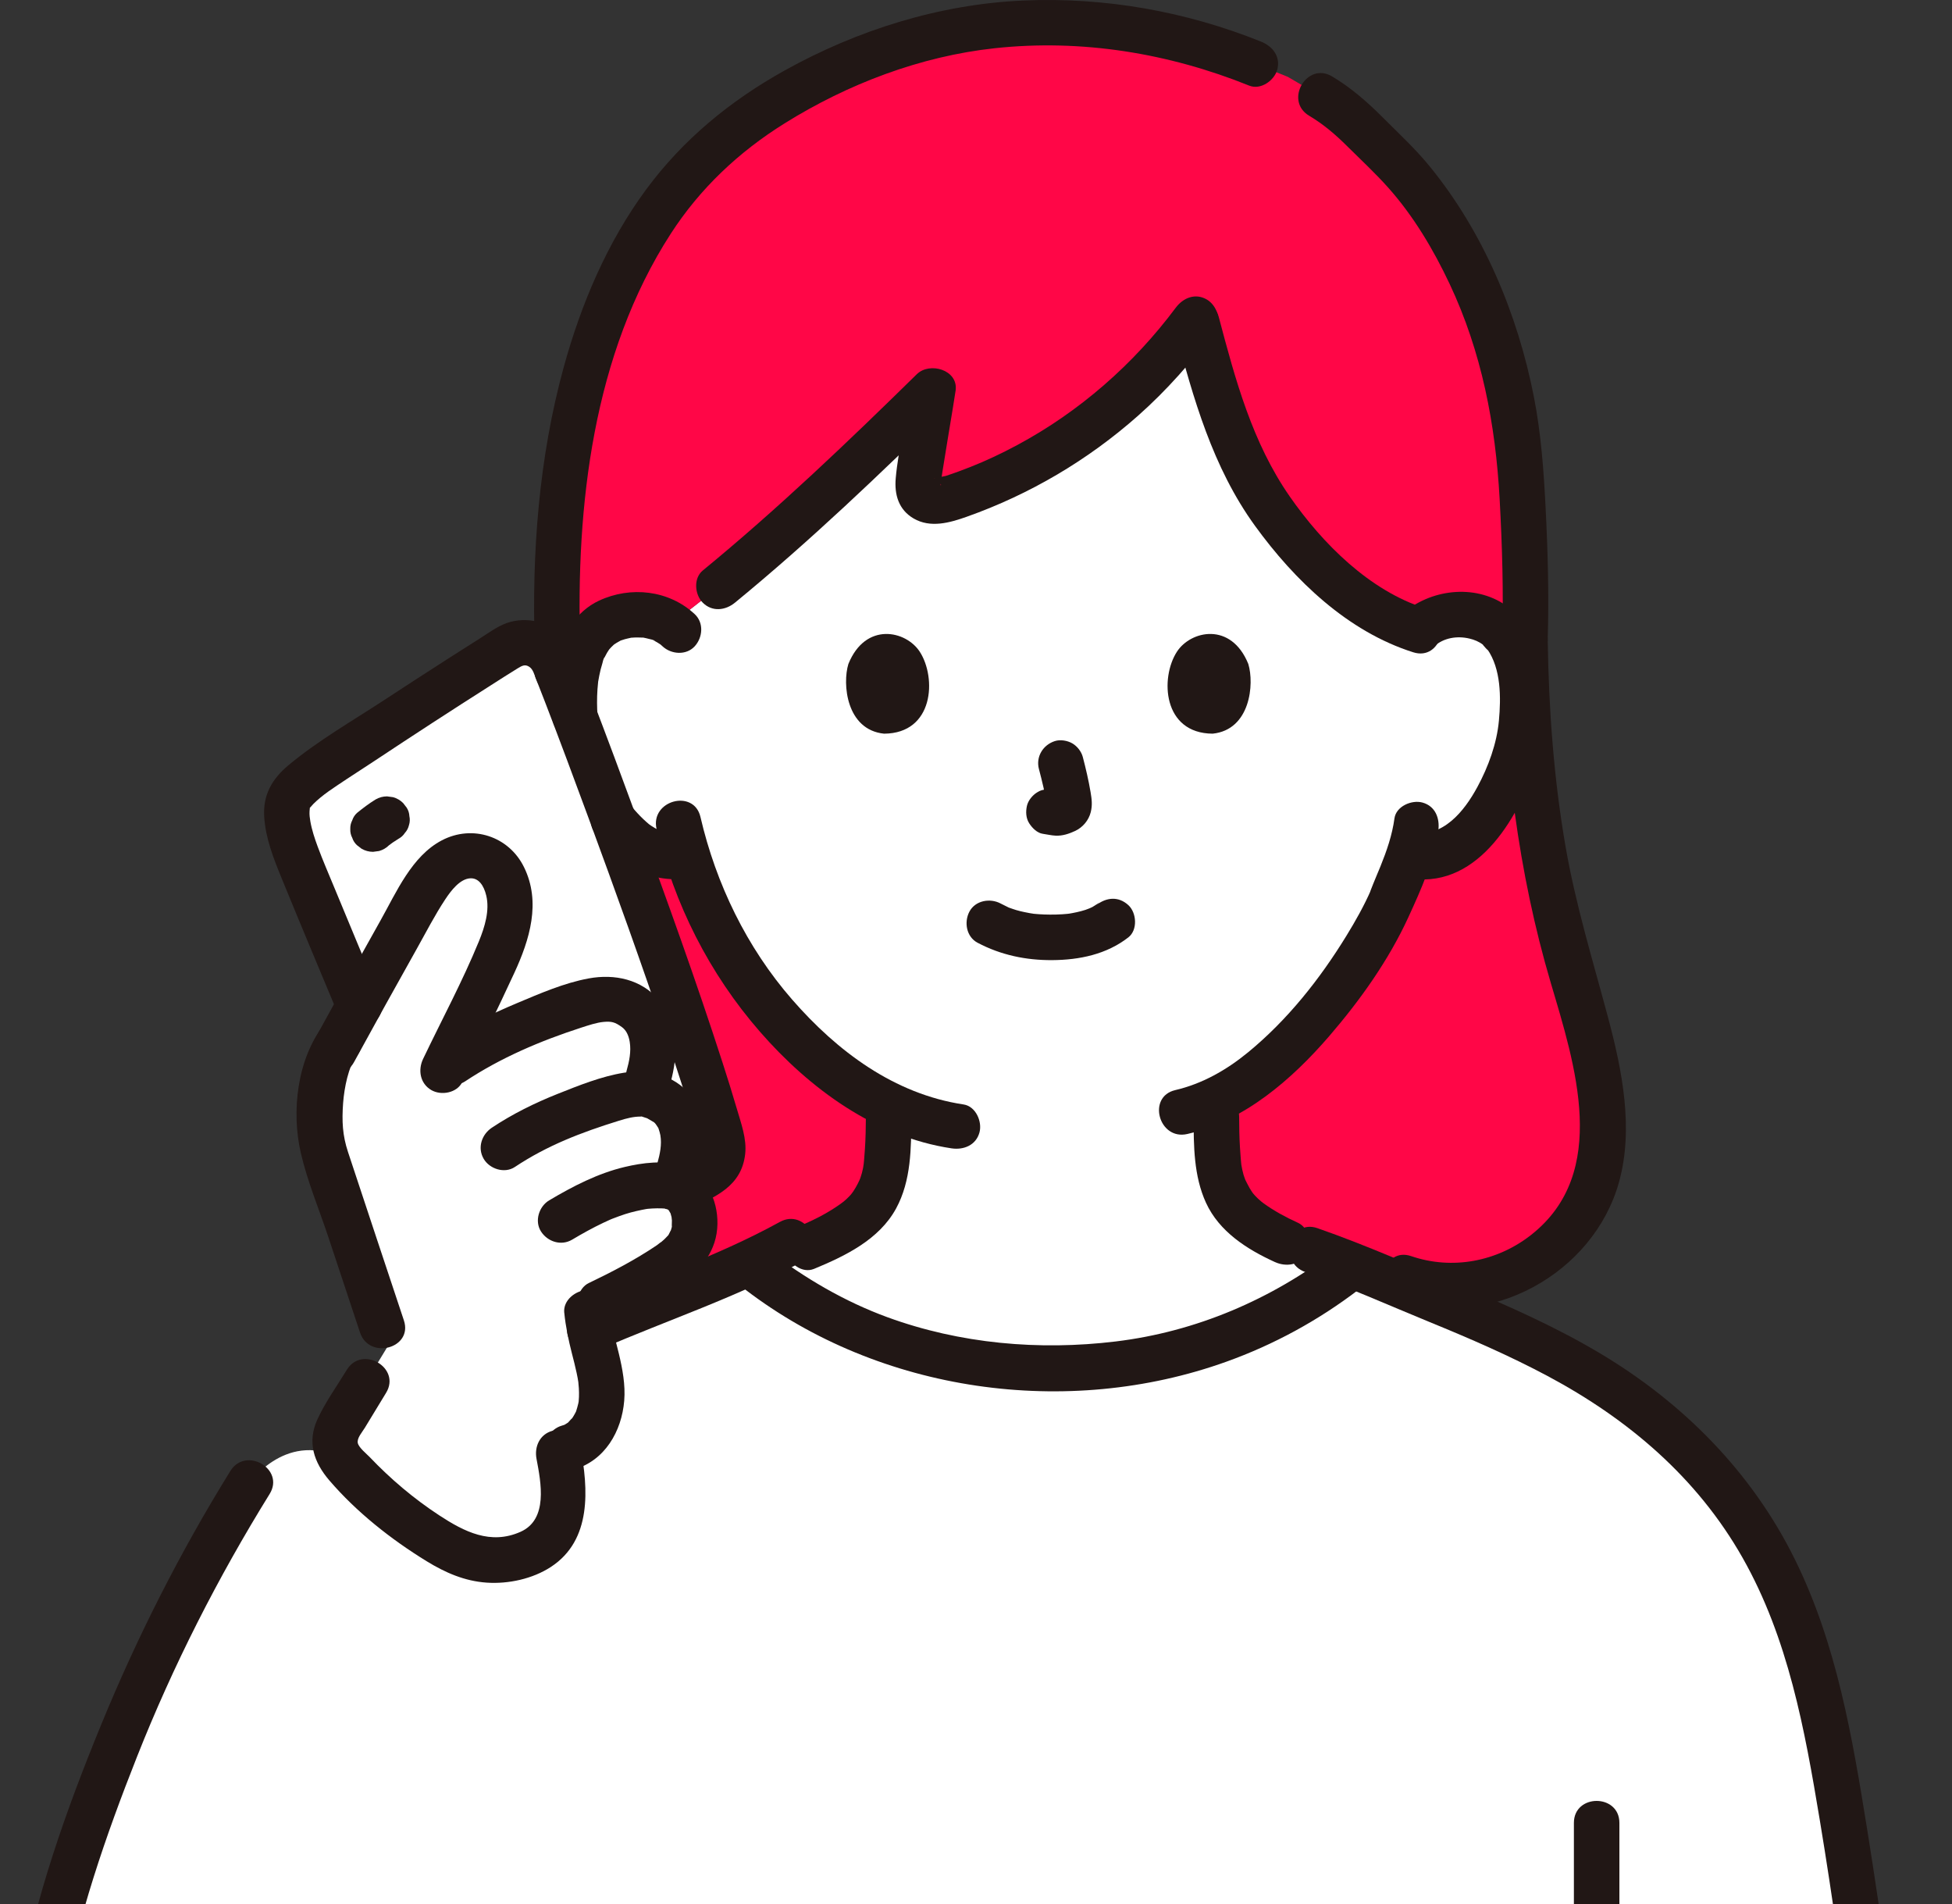
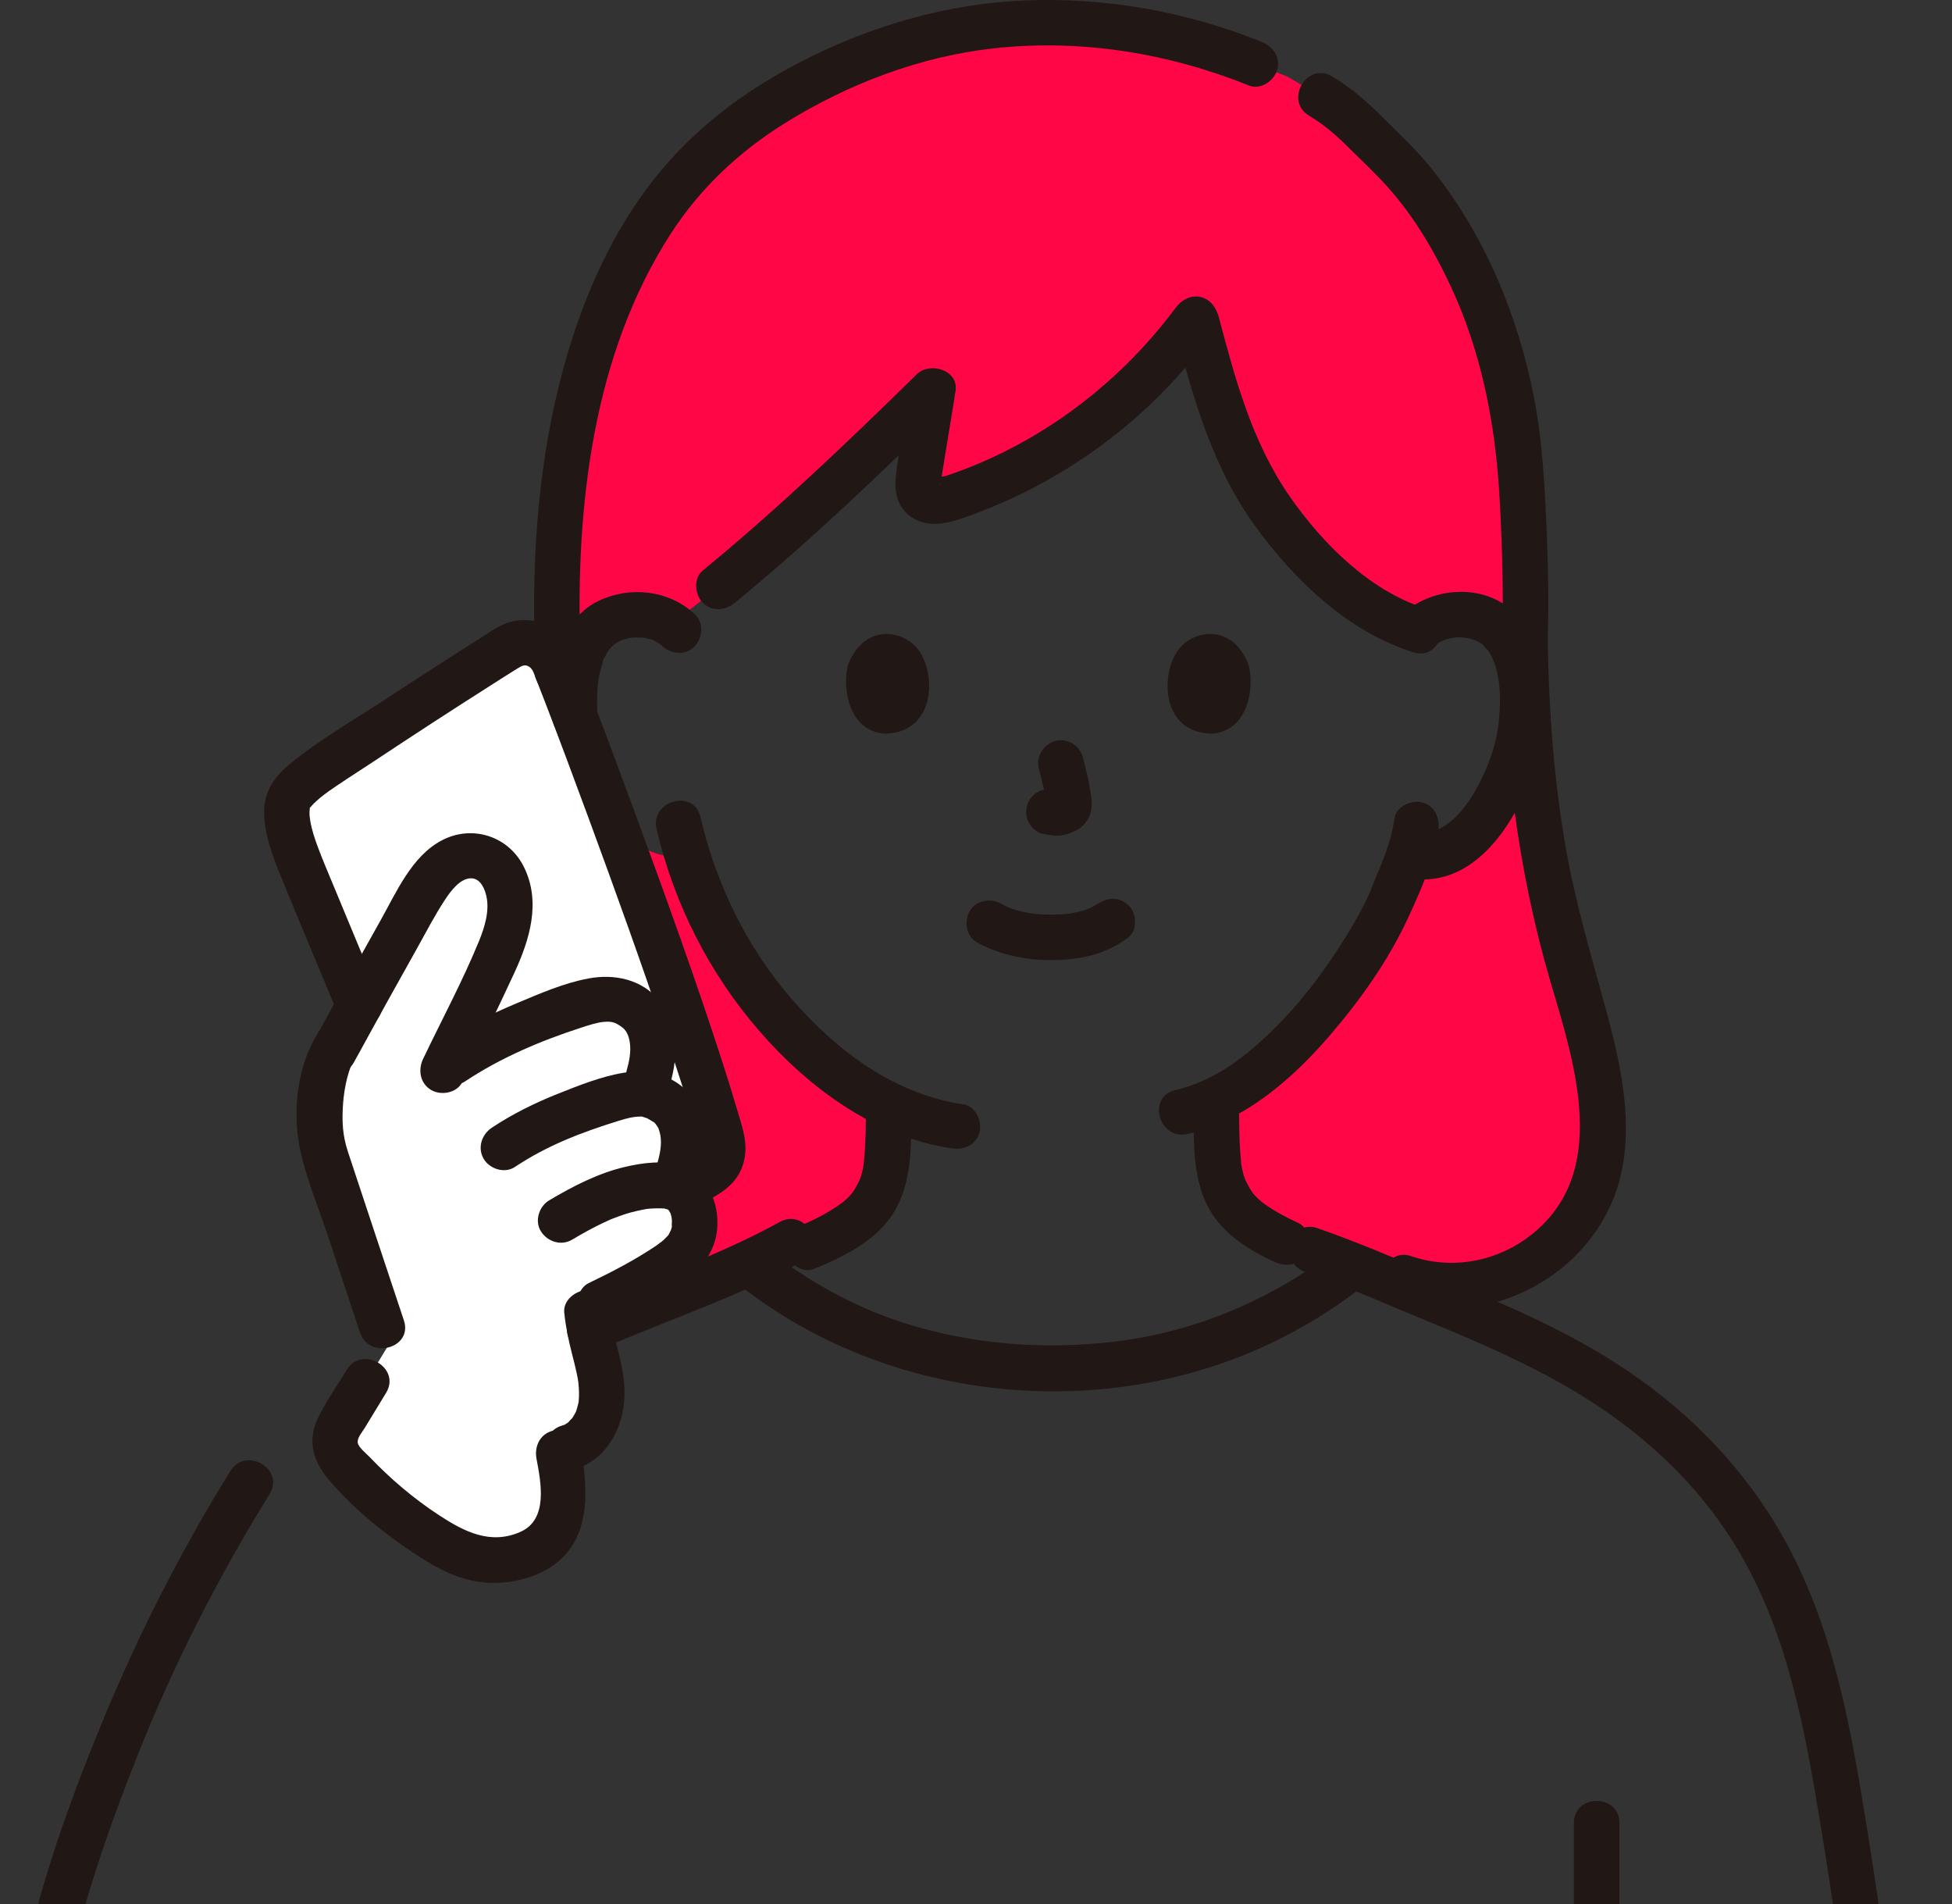
<svg xmlns="http://www.w3.org/2000/svg" width="100%" height="100%" viewBox="0 0 243 237" version="1.1" xml:space="preserve" style="fill-rule:evenodd;clip-rule:evenodd;stroke-linejoin:round;stroke-miterlimit:2;">
  <rect x="0" y="0" width="243" height="237" fill="#333333" stroke="none" />
  <g transform="matrix(1.192,0,0,1.192,1.496,0)">
    <g id="d" transform="matrix(0.99,0,0,0.99,-2.38719e-06,-2.24611e-06)">
-       <path d="M48.313,146.587C55.444,142.195 64.094,138.798 73.475,135.07C75.133,134.362 76.476,133.779 77.679,133.228C87.577,141.205 98.381,144.274 109.709,144.274C120.678,144.274 131.599,141.275 141.401,133.508C142.481,133.968 143.611,134.458 145.221,135.108C158.921,140.668 172.921,145.908 182.171,159.178C187.341,166.598 190.068,174.836 191.754,184.075C195.505,204.621 197.462,223.242 200.761,252.668L50.483,252.668C50.483,252.668 50.483,238.092 50.485,225.277C45.048,232.116 37.661,237.719 29.088,239.344C20.182,241.032 10.033,237.655 5.361,229.901C0.699,222.163 2.234,212.298 4.589,203.58C9.078,186.954 16.015,170.988 25.107,156.354C25.107,156.354 29.087,150.659 35.087,153.992C41.087,157.325 48.314,146.588 48.314,146.588L48.313,146.587Z" style="fill:white;fill-rule:nonzero;" />
-       <path d="M128.521,115.188C128.036,115.471 127.545,115.734 127.049,115.974L127.049,117.806C127.049,118.999 127.049,119.821 127.178,121.698C127.261,122.77 127.344,123.926 127.742,124.97C128.269,126.338 128.99,127.531 130.136,128.464C131.513,129.573 132.918,130.35 134.435,131.034C134.435,131.034 138.762,132.987 140.859,133.932C140.845,133.942 140.83,133.953 140.83,133.953C131.178,141.389 120.466,144.273 109.709,144.273C98.619,144.273 88.029,141.331 78.296,133.722C82.925,131.826 86.184,131.022 89.379,128.462C90.525,127.528 91.246,126.336 91.773,124.968C92.17,123.923 92.254,122.768 92.337,121.696C92.476,119.819 92.467,118.997 92.476,117.804L92.476,116.548C87.875,114.336 83.626,110.759 79.9,106.299C75.391,100.903 72.743,95.108 71.228,90.211C69.23,90.676 67.091,89.926 65.662,88.757C62.364,86.058 60.995,82.294 60.16,79.834C58.981,76.36 58.906,70.745 60.663,67.698C61.252,66.677 62.619,64.938 65.834,64.825C67.016,64.783 68.358,65.071 69.504,65.819C78.179,59.384 88.177,49.971 97.145,41.163C96.837,43.761 95.761,48.204 95.587,50.892C95.517,51.972 95.747,52.347 96.567,52.735C97.2,52.965 98.127,52.838 98.754,52.634C109.413,49.168 118.268,42.549 124.873,33.615C126.303,39.11 128.332,45.949 130.097,49.283C134.445,57.493 141.812,64.413 148.38,66.456C149.642,65.227 151.35,64.773 152.813,64.825C156.027,64.938 157.395,66.677 157.984,67.698C159.741,70.745 159.667,76.36 158.487,79.834C157.652,82.294 156.284,86.058 152.985,88.757C151.626,89.869 149.626,90.602 147.713,90.279C147.713,90.279 147.583,90.257 147.349,90.218C146.724,92.039 145.944,93.659 145.68,94.459C144.39,97.959 137.428,109.987 128.521,115.186L128.521,115.188Z" style="fill:white;fill-rule:nonzero;" />
      <path d="M48.208,133.878C42.881,121.026 33.41,98.523 30.213,90.651C29.428,88.717 28.637,86.115 29.144,84.434C29.654,82.742 34.038,80.178 35.693,79.072C41.184,75.404 46.726,71.811 52.317,68.294C54.044,67.208 56.358,67.932 57.127,69.821C59.855,76.52 72.342,110.009 74.897,120.325C75.271,121.835 74.542,123.401 73.146,124.087L51.794,133.877" style="fill:white;fill-rule:nonzero;" />
      <path d="M67.197,108.274C66.625,106.82 65.409,105.928 63.804,105.469C62.776,105.174 61.11,105.531 60.089,105.85C54.992,107.445 49.45,109.81 45.514,112.732C47.169,109.265 48.823,105.797 50.478,102.33C51.575,100.031 52.698,97.604 52.534,95.062C52.369,92.52 50.882,90.175 48.336,90.235C45.769,90.296 44.048,92.807 42.781,95.041C39.992,99.961 37.239,104.902 34.525,109.864C32.345,112.647 32.034,118.839 32.97,121.659C34.988,127.74 37.007,133.82 39.025,139.901L39.629,141.734L39.687,141.909C36.508,147.137 36.496,147.156 34.899,149.781C34.463,150.497 34.013,151.265 34.03,152.103C34.05,153.119 34.748,153.982 35.434,154.732C38.315,157.877 41.651,160.605 45.306,162.803C46.057,163.255 46.826,163.686 47.647,163.993C49.734,164.774 52.104,164.7 54.188,163.913C54.82,163.674 55.433,163.37 55.962,162.949C57.32,161.869 57.999,160.111 58.144,158.382C58.302,156.508 57.907,154.633 57.561,152.793C59.83,152.87 61.492,150.961 61.997,148.902C62.419,147.182 62.161,145.369 61.759,143.645C61.328,141.794 60.731,139.968 60.629,138.066C63.747,136.599 66.001,135.502 68.964,133.581C71.13,132.176 72.385,130.711 71.915,127.889C71.774,127.044 71.192,125.614 69.691,125.191L70.392,123.316C70.858,121.736 71.039,120.019 70.532,118.452C70.024,116.885 68.797,115.941 67.146,115.468C66.974,115.419 66.783,115.388 66.579,115.379L67.147,113.556C67.627,111.928 67.814,110.159 67.291,108.544C67.261,108.452 67.229,108.362 67.195,108.275L67.197,108.274Z" style="fill:white;fill-rule:nonzero;" />
      <g id="e">
        <path d="M57.525,70.814C57.993,71.995 58.619,73.613 59.359,75.554C59.16,72.71 59.527,69.669 60.663,67.699C61.252,66.678 62.619,64.939 65.834,64.826C67.016,64.784 68.358,65.072 69.504,65.82C78.179,59.385 88.177,49.972 97.145,41.164C96.837,43.762 95.761,48.205 95.587,50.893C95.517,51.973 95.747,52.348 96.567,52.736C97.2,52.966 98.127,52.839 98.754,52.635C109.413,49.169 118.268,42.55 124.873,33.616C126.303,39.111 128.332,45.95 130.097,49.284C134.445,57.494 141.812,64.414 148.38,66.457C149.642,65.228 151.35,64.774 152.813,64.826C156.027,64.939 157.395,66.678 157.984,67.699C159.741,70.746 159.667,76.361 158.487,79.835C157.652,82.295 156.284,86.059 152.985,88.758C151.626,89.87 149.626,90.603 147.713,90.28C147.713,90.28 147.583,90.258 147.349,90.219C146.724,92.04 145.944,93.66 145.68,94.46C144.39,97.96 137.428,109.988 128.521,115.187C128.036,115.47 127.545,115.733 127.049,115.973L127.049,117.805C127.049,118.998 127.049,119.82 127.178,121.697C127.261,122.769 127.344,123.925 127.742,124.969C128.269,126.337 128.99,127.53 130.136,128.463C131.513,129.572 132.918,130.349 134.435,131.033C134.435,131.033 138.746,132.978 140.847,133.926C141.031,133.784 141.217,133.652 141.4,133.507C142.301,133.891 143.254,134.301 144.473,134.802L146.959,134.795C155.08,137.688 164.431,132.704 167.038,124.608C169.174,117.974 166.519,109.375 164.541,102.693C161.131,91.177 159.763,79.48 159.603,67.49C159.83,60.568 159.347,52.362 159.101,48.926C158.247,37.015 152.885,23.714 145.169,16.321C142.096,13.377 141.032,11.879 138.046,10.132C138.046,10.132 136.318,9.12 134.589,8.109C132.872,7.413 131.155,6.717 131.155,6.717C124.773,4.13 118.125,2.412 108.682,2.412C93.2,2.412 79.421,10.388 73.306,16.242C63.162,25.954 56.728,43.693 57.54,68.154C57.54,69.057 57.534,69.94 57.526,70.815L57.525,70.814Z" style="fill:rgb(255,6,71);fill-rule:nonzero;" />
        <path d="M79.9,106.301C75.391,100.905 72.743,95.11 71.228,90.213C69.23,90.678 67.091,89.928 65.662,88.759C64.784,88.041 64.051,87.245 63.421,86.421C67.941,98.709 73.318,113.947 74.898,120.326C75.272,121.836 74.543,123.402 73.147,124.088L70.25,125.416C71.341,125.992 71.796,127.158 71.918,127.889C72.388,130.711 71.134,132.176 68.967,133.581C68.04,134.182 67.184,134.697 66.348,135.174C67.942,135.346 69.644,135.311 71.445,135.012L73.629,135.006C75.214,134.328 76.515,133.762 77.68,133.229C77.89,133.398 78.103,133.553 78.314,133.718C82.933,131.827 86.189,131.022 89.38,128.465C90.526,127.531 91.247,126.339 91.774,124.971C92.171,123.926 92.255,122.771 92.338,121.699C92.477,119.822 92.468,119 92.477,117.807L92.477,116.551C87.876,114.339 83.627,110.762 79.901,106.302L79.9,106.301Z" style="fill:rgb(255,6,71);fill-rule:nonzero;" />
      </g>
    </g>
    <g id="f" transform="matrix(0.99,0,0,0.99,-2.38719e-06,-2.24611e-06)">
      <path d="M101.859,99.431C104.315,100.728 106.959,101.281 109.737,101.263C112.617,101.244 115.468,100.652 117.767,98.86C118.762,98.085 118.642,96.269 117.767,95.466C116.712,94.497 115.435,94.639 114.373,95.466C115.185,94.833 114.226,95.527 113.961,95.666C113.749,95.777 113.182,95.932 113.884,95.726C113.663,95.791 113.45,95.893 113.23,95.964C112.631,96.157 112.019,96.28 111.399,96.382C111.746,96.325 111.587,96.357 111.333,96.382C111.153,96.4 110.973,96.415 110.793,96.426C110.36,96.454 109.925,96.465 109.491,96.462C109.102,96.46 108.714,96.446 108.326,96.42C108.148,96.408 107.97,96.394 107.792,96.376C107.691,96.366 107.039,96.245 107.642,96.363C107.066,96.251 106.495,96.152 105.931,95.983C105.691,95.911 105.458,95.825 105.221,95.744C104.647,95.548 105.67,95.965 105.151,95.72C104.858,95.582 104.568,95.437 104.281,95.286C103.171,94.7 101.621,94.968 100.997,96.147C100.411,97.256 100.673,98.805 101.858,99.431L101.859,99.431Z" style="fill:rgb(33,23,21);fill-rule:nonzero;" />
      <path d="M108.331,81.112C108.666,82.388 108.987,83.683 109.178,84.989L109.092,84.351C109.115,84.53 109.125,84.706 109.107,84.886L109.193,84.248C109.18,84.331 109.162,84.409 109.134,84.489L109.376,83.916C109.351,83.972 109.325,84.02 109.291,84.071L109.666,83.585C109.626,83.633 109.588,83.671 109.539,83.71L110.025,83.335C109.927,83.398 109.824,83.449 109.718,83.498L110.291,83.256C110.122,83.327 109.954,83.378 109.773,83.407L110.411,83.321C110.248,83.34 110.088,83.339 109.925,83.321L110.563,83.407C110.38,83.381 110.2,83.337 110.017,83.312C109.698,83.212 109.379,83.198 109.06,83.269C108.741,83.283 108.443,83.378 108.168,83.554C107.67,83.845 107.195,84.416 107.065,84.988C106.925,85.602 106.955,86.292 107.307,86.837C107.619,87.321 108.142,87.859 108.741,87.94C109.194,88.001 109.635,88.115 110.096,88.136C110.823,88.168 111.492,87.942 112.14,87.643C112.949,87.27 113.583,86.52 113.798,85.65C113.981,84.91 113.905,84.292 113.779,83.55C113.568,82.301 113.279,81.063 112.958,79.838C112.806,79.259 112.37,78.705 111.855,78.404C111.34,78.103 110.582,77.975 110.006,78.162C108.756,78.566 107.988,79.813 108.33,81.114L108.331,81.112Z" style="fill:rgb(33,23,21);fill-rule:nonzero;" />
      <path d="M88.23,70.024C87.583,72.128 88.005,76.968 91.99,77.38C97.258,77.348 97.538,71.497 95.765,68.746C94.313,66.493 90.044,65.557 88.23,70.025L88.23,70.024Z" style="fill:rgb(33,23,21);fill-rule:nonzero;" />
      <path d="M130.416,70.024C131.064,72.128 130.642,76.968 126.656,77.379C121.388,77.347 121.107,71.496 122.881,68.745C124.333,66.493 128.602,65.556 130.416,70.024Z" style="fill:rgb(33,23,21);fill-rule:nonzero;" />
      <path d="M124.649,117.806C124.649,120.855 124.662,124.036 125.951,126.85C127.345,129.895 130.275,131.763 133.224,133.106C134.364,133.625 135.86,133.47 136.508,132.245C137.064,131.192 136.867,129.517 135.647,128.961C134.374,128.381 133.142,127.72 132.008,126.896C131.912,126.826 131.591,126.563 131.834,126.767C131.701,126.655 131.569,126.542 131.443,126.422C131.221,126.212 131.014,125.987 130.821,125.75C131.033,126.01 130.898,125.845 130.781,125.668C130.707,125.556 130.635,125.443 130.567,125.327C130.392,125.034 130.255,124.728 130.097,124.427C129.934,124.116 130.207,124.767 130.097,124.429C130.037,124.244 129.962,124.065 129.907,123.878C129.805,123.532 129.741,123.179 129.678,122.825C129.651,122.652 129.653,122.667 129.685,122.87L129.66,122.633C129.648,122.476 129.631,122.319 129.618,122.162C129.585,121.77 129.559,121.378 129.535,120.985C129.472,119.925 129.452,118.867 129.452,117.806C129.452,116.551 128.348,115.348 127.052,115.406C125.756,115.464 124.652,116.461 124.652,117.806L124.649,117.806Z" style="fill:rgb(33,23,21);fill-rule:nonzero;" />
      <path d="M145.834,86.32C145.596,88.074 145.019,89.741 144.357,91.376C144.106,91.995 143.835,92.607 143.589,93.228C143.499,93.455 143.055,94.562 143.373,93.834C142.635,95.523 141.725,97.137 140.761,98.706C137.951,103.283 134.541,107.584 130.374,111.001C128.103,112.863 125.542,114.313 122.712,114.971C119.705,115.671 120.978,120.3 123.988,119.6C129.996,118.202 135.01,113.849 138.944,109.288C142.197,105.517 145.22,101.28 147.304,96.735C148.62,93.865 150.037,90.729 150.462,87.594C150.636,86.311 150.153,85.017 148.786,84.642C147.667,84.335 146.009,85.025 145.834,86.318L145.834,86.32Z" style="fill:rgb(33,23,21);fill-rule:nonzero;" />
      <path d="M67.995,87.441C69.833,95.334 73.574,102.704 78.9,108.814C84.127,114.812 91.075,119.909 99.106,121.114C100.386,121.306 101.686,120.793 102.058,119.438C102.369,118.305 101.671,116.679 100.382,116.486C93.069,115.389 87.053,110.88 82.294,105.42C77.507,99.927 74.271,93.241 72.624,86.165C71.924,83.158 67.294,84.431 67.995,87.441Z" style="fill:rgb(33,23,21);fill-rule:nonzero;" />
      <path d="M150.025,68.165C151.038,67.261 152.451,67.04 153.751,67.35C154.266,67.472 154.748,67.671 155.171,67.995C155.037,67.892 155.937,68.908 155.624,68.459C157.089,70.563 157.078,73.557 156.854,76.004C156.633,78.421 155.738,80.87 154.586,82.996C153.169,85.611 150.982,88.304 147.713,87.88C146.425,87.713 145.313,89.103 145.313,90.28C145.313,91.716 146.422,92.512 147.713,92.68C154.807,93.601 159.124,85.9 160.897,80.179C162.474,75.09 162.461,67.216 157.594,63.85C154.257,61.542 149.566,62.152 146.631,64.771C144.321,66.832 147.726,70.217 150.025,68.165Z" style="fill:rgb(33,23,21);fill-rule:nonzero;" />
      <path d="M55.14,68.158C55.14,69.041 55.14,69.925 55.13,70.808C55.118,71.138 55.186,71.447 55.337,71.733C55.434,72.031 55.599,72.288 55.833,72.505C56.05,72.739 56.308,72.904 56.605,73.001C56.891,73.151 57.199,73.22 57.53,73.208L58.168,73.122C58.575,73.008 58.928,72.802 59.227,72.505C59.661,72.032 59.923,71.461 59.93,70.808C59.94,69.925 59.94,69.041 59.94,68.158C59.952,67.828 59.884,67.519 59.733,67.233C59.636,66.935 59.471,66.678 59.237,66.461C59.02,66.227 58.762,66.062 58.465,65.965C58.179,65.815 57.871,65.746 57.54,65.758L56.902,65.844C56.495,65.958 56.142,66.164 55.843,66.461C55.412,66.931 55.14,67.508 55.14,68.158Z" style="fill:rgb(33,23,21);fill-rule:nonzero;" />
      <path d="M157.202,67.49C157.383,79.729 158.858,91.945 162.337,103.704C164.858,112.226 168.6,123.677 160.257,130.239C156.663,133.066 151.922,133.963 147.597,132.481C144.668,131.478 143.411,136.112 146.321,137.11C155.855,140.376 166.835,134.329 169.519,124.689C171.092,119.037 169.858,112.9 168.381,107.366C166.776,101.35 164.956,95.46 163.888,89.309C162.637,82.105 162.111,74.796 162.003,67.49C161.957,64.404 157.157,64.395 157.203,67.49L157.202,67.49Z" style="fill:rgb(33,23,21);fill-rule:nonzero;" />
      <path d="M136.833,12.204C138.337,13.102 139.599,14.177 140.838,15.41C142.29,16.855 143.808,18.254 145.171,19.784C147.852,22.792 149.944,26.314 151.657,29.949C155.04,37.126 156.5,44.765 156.931,52.634C157.202,57.579 157.352,62.539 157.201,67.49C157.106,70.58 161.906,70.577 162.001,67.49C162.144,62.824 162.015,58.152 161.777,53.491C161.577,49.587 161.298,45.7 160.544,41.857C158.826,33.09 155.188,24.42 149.499,17.482C148.004,15.659 146.274,14.063 144.612,12.397C142.972,10.752 141.256,9.254 139.254,8.059C136.595,6.472 134.178,10.62 136.831,12.204L136.833,12.204Z" style="fill:rgb(33,23,21);fill-rule:nonzero;" />
      <path d="M131.792,4.402C123.836,1.197 115.284,-0.317 106.7,0.055C97.858,0.438 89.171,3.162 81.461,7.458C75.755,10.637 70.792,14.71 66.904,19.972C62.795,25.534 60.028,32.072 58.203,38.713C55.578,48.26 54.828,58.287 55.138,68.154C55.235,71.235 60.035,71.249 59.938,68.154C59.473,53.351 61.278,37.364 69.492,24.649C72.566,19.89 76.64,16.042 81.495,13.013C88.158,8.855 95.829,5.934 103.663,5.087C112.821,4.097 122.007,5.604 130.516,9.032C131.719,9.516 133.153,8.504 133.468,7.356C133.844,5.986 132.999,4.89 131.792,4.404L131.792,4.402Z" style="fill:rgb(33,23,21);fill-rule:nonzero;" />
      <path d="M122.68,34.731C124.603,42.003 126.655,49.297 131.125,55.461C135.295,61.211 140.911,66.616 147.824,68.798C150.777,69.73 152.04,65.097 149.1,64.169C143.199,62.306 138.236,57.32 134.785,52.357C130.838,46.68 129.056,40.067 127.307,33.455C126.518,30.471 121.887,31.737 122.678,34.731L122.68,34.731Z" style="fill:rgb(33,23,21);fill-rule:nonzero;" />
      <path d="M122.764,32.454C118.31,38.423 112.604,43.417 106.04,46.94C104.44,47.799 102.796,48.583 101.106,49.248C100.245,49.587 99.375,49.912 98.495,50.196C98.433,50.216 97.292,50.437 97.276,50.457C97.424,50.28 98.193,51.201 97.958,51.177C97.87,51.168 99.426,42.114 99.545,41.164C99.817,38.997 96.8,38.14 95.448,39.467C88.163,46.619 80.765,53.69 72.868,60.169C71.865,60.992 72.015,62.71 72.868,63.563C73.86,64.555 75.257,64.388 76.262,63.563C84.16,57.085 91.557,50.013 98.842,42.861L94.745,41.164C94.382,44.053 93.495,47.354 93.223,50.445C93.071,52.17 93.531,53.757 95.104,54.679C96.88,55.719 98.92,55.137 100.713,54.501C107.367,52.141 113.482,48.538 118.77,43.859C121.811,41.168 124.484,38.128 126.91,34.877C127.686,33.837 127.079,32.196 126.049,31.593C124.824,30.877 123.543,31.412 122.765,32.454L122.764,32.454Z" style="fill:rgb(33,23,21);fill-rule:nonzero;" />
-       <path d="M61.743,88.165C62.787,89.515 64.114,90.809 65.631,91.611C66.423,92.03 67.292,92.383 68.175,92.555C69.348,92.783 70.393,92.781 71.569,92.592C72.126,92.503 72.731,91.954 73.003,91.489C73.304,90.975 73.432,90.216 73.245,89.64C73.057,89.059 72.697,88.499 72.142,88.206C71.537,87.886 70.965,87.856 70.293,87.964C70.21,87.978 70.127,87.991 70.043,88.001L70.681,87.915C70.18,87.971 69.683,87.964 69.182,87.902L69.82,87.988C69.201,87.898 68.608,87.729 68.032,87.488L68.605,87.73C68.052,87.488 67.536,87.19 67.053,86.829L67.539,87.204C66.637,86.506 65.835,85.672 65.138,84.771C64.79,84.321 63.979,84.068 63.441,84.068C62.852,84.068 62.149,84.329 61.744,84.771C61.324,85.228 61.012,85.829 61.041,86.468L61.127,87.106C61.241,87.513 61.447,87.866 61.744,88.165L61.743,88.165Z" style="fill:rgb(33,23,21);fill-rule:nonzero;" />
      <path d="M61.77,75.568C61.704,74.613 61.694,73.655 61.76,72.699C61.777,72.448 61.805,72.198 61.828,71.948C61.875,71.431 61.741,72.401 61.841,71.851C61.916,71.438 61.988,71.027 62.091,70.619C62.147,70.396 62.21,70.175 62.279,69.956C62.318,69.832 62.395,69.403 62.501,69.329C62.371,69.628 62.343,69.696 62.416,69.532C62.448,69.46 62.481,69.388 62.516,69.318C62.594,69.159 62.677,69.002 62.768,68.849C62.862,68.689 62.97,68.54 63.072,68.386C63.271,68.085 62.606,68.918 62.978,68.514C63.056,68.429 63.131,68.342 63.211,68.259C63.296,68.171 63.384,68.087 63.475,68.005C63.919,67.607 63.083,68.259 63.426,68.029C63.666,67.867 63.906,67.712 64.165,67.581C64.744,67.29 63.805,67.679 64.219,67.553C64.359,67.51 64.496,67.458 64.638,67.418C64.84,67.36 65.045,67.323 65.248,67.274C65.711,67.163 64.728,67.313 65.372,67.256C65.781,67.22 66.179,67.233 66.588,67.247C67.099,67.265 66.104,67.139 66.573,67.242C66.783,67.288 66.993,67.327 67.2,67.386C67.348,67.428 67.716,67.483 67.822,67.596L67.554,67.485C67.656,67.532 67.756,67.582 67.854,67.634C68.055,67.741 68.242,67.867 68.434,67.988C68.645,68.141 68.621,68.121 68.361,67.929C68.451,68.005 68.538,68.083 68.623,68.165C69.542,69.02 71.119,69.144 72.017,68.165C72.87,67.235 72.999,65.684 72.017,64.771C69.287,62.232 65.257,61.794 61.922,63.35C59.467,64.495 58.027,66.965 57.421,69.513C56.952,71.483 56.831,73.551 56.97,75.568C57.056,76.818 58.012,78.029 59.37,77.968C60.596,77.913 61.863,76.909 61.77,75.568Z" style="fill:rgb(33,23,21);fill-rule:nonzero;" />
      <path d="M23.034,155.142C17.747,163.676 13.206,172.635 9.396,181.922C5.727,190.865 2.366,200.3 0.71,209.851C-0.825,218.697 -0.28,228.469 6.466,235.148C12.316,240.94 21.041,243.046 29.029,241.78C38.954,240.207 47.222,233.441 53.181,225.687C53.971,224.658 53.339,222.999 52.32,222.403C51.082,221.679 49.829,222.233 49.036,223.264C44.298,229.429 37.812,234.691 30.175,236.645C23.625,238.321 15.947,237.107 10.75,232.578C4.563,227.187 4.021,218.731 5.338,211.127C6.865,202.308 9.894,193.602 13.177,185.3C16.991,175.657 21.718,166.378 27.178,157.565C28.809,154.932 24.659,152.519 23.033,155.142L23.034,155.142Z" style="fill:rgb(33,23,21);fill-rule:nonzero;" />
      <path d="M203.16,252.668C200.93,232.767 198.904,212.816 195.717,193.039C194.138,183.239 192.501,173.408 188.056,164.425C183.516,155.252 176.305,147.977 167.559,142.755C162.903,139.976 157.942,137.769 152.945,135.683C147.908,133.58 142.864,131.325 137.708,129.533C134.784,128.517 133.528,133.152 136.432,134.162C140.875,135.706 145.194,137.655 149.547,139.436C153.77,141.164 157.964,142.978 161.991,145.127C170.493,149.665 177.757,155.832 182.554,164.288C187.383,172.801 189.111,182.389 190.697,191.924C192.107,200.402 193.275,208.917 194.326,217.447C195.771,229.175 197.044,240.924 198.36,252.667C198.504,253.955 199.36,255.067 200.76,255.067C201.945,255.067 203.305,253.963 203.16,252.667L203.16,252.668Z" style="fill:rgb(33,23,21);fill-rule:nonzero;" />
      <path d="M169.564,252.668L169.564,192.258C169.564,189.169 164.764,189.164 164.764,192.258L164.764,252.668C164.764,255.757 169.564,255.762 169.564,252.668Z" style="fill:rgb(33,23,21);fill-rule:nonzero;" />
      <path d="M38.924,105.44C37.274,101.487 35.62,97.536 33.985,93.577C33.399,92.158 32.782,90.744 32.25,89.304C31.929,88.435 31.628,87.533 31.469,86.618C31.41,86.275 31.366,85.931 31.386,85.581C31.4,85.335 31.392,85.46 31.416,85.23C31.453,84.879 31.172,85.503 31.463,85.135C31.225,85.436 31.712,84.868 31.796,84.784C32.035,84.545 32.289,84.32 32.549,84.105C33.096,83.654 33.684,83.254 34.271,82.858C35.605,81.958 36.967,81.096 38.308,80.206C42.335,77.534 46.388,74.899 50.467,72.307C51.418,71.703 52.363,71.086 53.326,70.5C53.772,70.229 54.109,70.015 54.577,70.335C54.972,70.605 55.096,71.145 55.271,71.587C55.602,72.425 55.93,73.265 56.253,74.106C57.799,78.124 59.304,82.159 60.791,86.199C63.648,93.958 66.455,101.739 69.083,109.579C70.205,112.925 71.319,116.281 72.249,119.686C72.54,120.749 72.907,121.531 71.762,122.097C70.87,122.538 69.951,122.93 69.048,123.346C67.871,123.888 67.578,125.589 68.187,126.63C68.894,127.839 70.289,128.035 71.471,127.491C74.184,126.242 76.96,125.131 77.342,121.71C77.521,120.108 76.908,118.467 76.463,116.943C75.988,115.315 75.479,113.697 74.958,112.083C72.193,103.517 69.134,95.043 66.034,86.594C64.396,82.127 62.737,77.668 61.034,73.226C60.324,71.375 59.758,69.08 58.511,67.521C57.106,65.765 54.757,65.02 52.583,65.588C51.443,65.886 50.454,66.638 49.475,67.257C48.317,67.988 47.162,68.723 46.009,69.462C43.77,70.896 41.539,72.342 39.315,73.8C35.927,76.022 32.275,78.109 29.157,80.711C27.446,82.139 26.463,83.83 26.602,86.12C26.741,88.41 27.59,90.543 28.451,92.649C30.373,97.349 32.34,102.032 34.297,106.718C34.796,107.913 35.886,108.769 37.249,108.394C38.377,108.084 39.428,106.645 38.925,105.442L38.924,105.44Z" style="fill:rgb(33,23,21);fill-rule:nonzero;" />
-       <path d="M39.78,89.137C39.872,89.062 39.966,88.988 40.06,88.915L39.574,89.29C39.958,88.993 40.358,88.718 40.772,88.464C41.052,88.313 41.276,88.107 41.445,87.846C41.657,87.614 41.8,87.342 41.875,87.03C41.975,86.711 41.989,86.392 41.918,86.073C41.904,85.754 41.809,85.456 41.633,85.181L41.258,84.695C40.959,84.398 40.606,84.192 40.199,84.078L39.561,83.992C39.128,83.993 38.724,84.103 38.35,84.32C37.661,84.744 37.014,85.233 36.387,85.744C36.153,85.961 35.988,86.219 35.891,86.516C35.741,86.802 35.672,87.11 35.684,87.441C35.672,87.771 35.74,88.08 35.891,88.366C35.988,88.664 36.153,88.921 36.387,89.138L36.873,89.513C37.247,89.73 37.651,89.839 38.084,89.841L38.722,89.755C39.129,89.641 39.482,89.435 39.781,89.138L39.78,89.137Z" style="fill:rgb(33,23,21);fill-rule:nonzero;" />
      <path d="M32.916,108.058C30.079,111.668 29.449,117.214 30.469,121.617C31.163,124.613 32.405,127.564 33.373,130.482C34.486,133.834 35.598,137.186 36.711,140.538C37.679,143.456 42.317,142.205 41.34,139.262C39.373,133.337 37.395,127.416 35.44,121.488C34.863,119.739 34.786,118.254 34.929,116.324C35.049,114.716 35.498,112.484 36.31,111.452C37.11,110.434 37.303,109.051 36.31,108.058C35.478,107.226 33.721,107.033 32.916,108.058Z" style="fill:rgb(33,23,21);fill-rule:nonzero;" />
      <path d="M36.077,112.022C38.258,108.03 40.461,104.051 42.689,100.086C43.673,98.334 44.597,96.521 45.707,94.845C46.312,93.932 47.248,92.699 48.335,92.635C49.208,92.584 49.766,93.36 50.028,94.455C50.404,96.03 49.868,97.775 49.253,99.277C47.527,103.493 45.327,107.57 43.365,111.681C42.807,112.85 43.042,114.272 44.226,114.965C45.273,115.577 46.949,115.279 47.51,114.104C49.335,110.28 51.203,106.473 52.981,102.627C54.608,99.109 55.829,95.159 54.01,91.456C52.406,88.192 48.575,86.944 45.351,88.625C42.168,90.285 40.538,94.119 38.868,97.087C36.53,101.243 34.219,105.414 31.932,109.599C30.45,112.311 34.593,114.736 36.077,112.022Z" style="fill:rgb(33,23,21);fill-rule:nonzero;" />
      <path d="M69.464,114.194C70.278,111.287 70.327,107.89 68.259,105.478C66.379,103.285 63.579,102.691 60.843,103.191C58.244,103.666 55.663,104.795 53.238,105.813C50.502,106.963 47.837,108.268 45.361,109.913C44.283,110.629 43.819,112.032 44.5,113.197C45.127,114.268 46.699,114.778 47.784,114.058C51.553,111.554 55.752,109.774 60.044,108.383C60.796,108.139 61.686,107.843 62.408,107.779C63.24,107.706 63.605,107.796 64.335,108.324C64.763,108.634 65.043,109.148 65.162,109.883C65.328,110.909 65.112,111.934 64.836,112.918C64.002,115.897 68.631,117.169 69.465,114.194L69.464,114.194Z" style="fill:rgb(33,23,21);fill-rule:nonzero;" />
      <path d="M72.709,123.954C73.51,121.103 73.532,117.832 71.545,115.452C69.816,113.382 67.135,112.724 64.565,113.136C62.188,113.517 59.799,114.477 57.57,115.365C55.133,116.335 52.804,117.483 50.618,118.937C49.54,119.654 49.076,121.056 49.757,122.221C50.383,123.291 51.957,123.803 53.041,123.082C56.488,120.789 60.086,119.424 64.021,118.202C64.891,117.932 65.551,117.766 66.303,117.763C66.673,117.761 65.936,117.605 66.511,117.782C66.576,117.802 67.121,117.987 66.97,117.925C67,117.937 67.721,118.363 67.72,118.362C67.853,118.473 67.962,118.616 68.11,118.861C68.182,119.007 68.19,119.002 68.135,118.848L68.221,119.09C68.286,119.294 68.36,119.523 68.395,119.728C68.564,120.715 68.348,121.727 68.081,122.678C67.244,125.657 71.874,126.928 72.71,123.954L72.709,123.954Z" style="fill:rgb(33,23,21);fill-rule:nonzero;" />
      <path d="M58.258,138.454C58.403,139.91 58.7,141.319 59.061,142.734C59.236,143.421 59.417,144.108 59.562,144.802C59.635,145.15 59.707,145.501 59.754,145.853C59.714,145.556 59.79,146.314 59.795,146.407C59.813,146.715 59.819,147.024 59.808,147.333C59.802,147.509 59.79,147.684 59.773,147.859C59.804,147.657 59.793,147.705 59.741,148.004C59.673,148.293 59.594,148.57 59.505,148.852C59.407,149.11 59.408,149.109 59.508,148.85C59.464,148.943 59.416,149.035 59.365,149.125C59.249,149.336 59.123,149.541 58.98,149.735C59.298,149.303 58.75,149.936 58.679,150.01C58.472,150.187 58.477,150.188 58.693,150.013C58.583,150.09 58.47,150.161 58.353,150.227C58.108,150.349 58.117,150.353 58.38,150.24C58.253,150.288 58.124,150.328 57.993,150.362C56.787,150.707 55.915,152.072 56.317,153.314C56.714,154.541 57.976,155.36 59.269,154.99C62.542,154.053 64.317,150.959 64.582,147.727C64.719,146.065 64.397,144.357 64.011,142.746C63.835,142.013 63.637,141.286 63.46,140.553C63.366,140.166 63.277,139.778 63.2,139.387C63.107,138.913 63.077,138.68 63.054,138.452C62.93,137.207 62.039,135.99 60.654,136.052C59.46,136.105 58.121,137.114 58.254,138.452L58.258,138.454Z" style="fill:rgb(33,23,21);fill-rule:nonzero;" />
      <path d="M35.317,144.475C34.281,146.178 33.055,147.873 32.223,149.685C31.114,152.099 31.833,154.223 33.481,156.143C36.351,159.487 39.986,162.354 43.731,164.654C45.708,165.868 47.749,166.761 50.085,166.919C52.367,167.073 54.919,166.52 56.847,165.261C61.181,162.432 60.797,157.03 59.957,152.581C59.716,151.307 58.181,150.582 57.005,150.905C55.669,151.272 55.087,152.579 55.329,153.857C55.802,156.364 56.578,160.254 53.638,161.56C50.487,162.96 47.718,161.555 45.074,159.824C42.386,158.064 39.929,155.985 37.715,153.659C37.408,153.337 36.589,152.686 36.477,152.2C36.359,151.688 36.947,151.036 37.206,150.609C37.956,149.371 38.71,148.136 39.462,146.899C41.071,144.253 36.922,141.838 35.317,144.476L35.317,144.475Z" style="fill:rgb(33,23,21);fill-rule:nonzero;" />
      <path d="M63.256,139.469C65.773,138.262 68.285,136.976 70.583,135.382C72.766,133.868 74.365,131.864 74.415,129.1C74.463,126.484 73.2,123.922 70.647,122.983C68.822,122.312 66.469,122.644 64.63,123.079C61.807,123.747 59.142,125.125 56.665,126.599C55.586,127.241 55.098,128.787 55.804,129.883C56.504,130.969 57.933,131.431 59.088,130.744C60.159,130.107 61.249,129.501 62.375,128.966C62.604,128.857 62.834,128.751 63.066,128.649C63.162,128.607 63.258,128.564 63.355,128.523C62.925,128.707 63.255,128.566 63.345,128.532C63.787,128.366 64.226,128.196 64.676,128.052C65.458,127.802 66.246,127.634 67.052,127.486C67.316,127.437 66.765,127.521 66.778,127.523C66.855,127.533 66.981,127.5 67.064,127.492C67.227,127.477 67.39,127.465 67.553,127.456C67.887,127.438 68.222,127.435 68.557,127.447C68.729,127.453 68.9,127.463 69.072,127.477C68.469,127.429 69.416,127.611 69.082,127.494C68.722,127.368 69.131,127.512 69.114,127.522L69.186,127.566C69.337,127.662 69.288,127.617 69.038,127.43C69.079,127.43 69.184,127.566 69.216,127.592C69.621,127.925 69.137,127.578 69.195,127.519C69.195,127.519 69.432,127.907 69.465,127.962C69.745,128.433 69.384,127.61 69.464,127.958C69.495,128.092 69.537,128.235 69.576,128.367C69.593,128.425 69.636,128.671 69.594,128.42C69.542,128.112 69.612,128.708 69.613,128.716C69.623,128.931 69.583,129.165 69.607,129.375C69.641,129.674 69.634,129.152 69.643,129.176C69.662,129.223 69.592,129.442 69.576,129.508C69.554,129.599 69.369,130.202 69.49,129.84C69.598,129.519 69.349,130.067 69.279,130.191C69,130.683 69.497,129.995 69.217,130.288C69.081,130.43 68.952,130.575 68.809,130.711C68.66,130.852 68.499,130.977 68.348,131.114C68.783,130.721 68.13,131.262 68.005,131.346C65.736,132.876 63.302,134.143 60.837,135.324C59.702,135.868 59.313,137.58 59.976,138.608C60.728,139.774 62.046,140.051 63.26,139.469L63.256,139.469Z" style="fill:rgb(33,23,21);fill-rule:nonzero;" />
      <path d="M84.6,133.829C87.908,132.461 91.475,130.738 93.262,127.456C94.865,124.512 94.852,121.076 94.876,117.805C94.885,116.549 93.766,115.347 92.476,115.405C91.168,115.464 90.086,116.459 90.076,117.805C90.068,118.934 90.048,120.061 89.973,121.188C89.946,121.591 89.917,121.994 89.881,122.396C89.876,122.45 89.815,123.058 89.847,122.787C89.877,122.538 89.777,123.192 89.78,123.178C89.711,123.531 89.621,123.879 89.5,124.218C89.442,124.382 89.303,124.683 89.451,124.361C89.376,124.524 89.3,124.685 89.218,124.844C89.072,125.127 88.913,125.403 88.737,125.667C88.704,125.716 88.359,126.158 88.55,125.935C88.739,125.714 88.313,126.185 88.322,126.175C88.223,126.279 88.12,126.38 88.015,126.478C88.023,126.47 87.585,126.849 87.735,126.727C87.904,126.59 87.446,126.94 87.403,126.971C87.244,127.084 87.084,127.195 86.921,127.303C86.319,127.704 85.693,128.066 85.05,128.396C84.713,128.569 84.372,128.733 84.027,128.891C83.888,128.955 83.748,129.016 83.608,129.078C82.915,129.387 84.034,128.906 83.324,129.199C82.168,129.677 81.214,130.812 81.648,132.151C82.008,133.264 83.358,134.341 84.6,133.827L84.6,133.829Z" style="fill:rgb(33,23,21);fill-rule:nonzero;" />
      <path d="M62.141,142.27C69.229,139.19 76.637,136.759 83.421,133.02C86.127,131.529 83.708,127.382 80.998,128.875C74.218,132.612 66.802,135.047 59.718,138.125C58.529,138.642 58.258,140.385 58.857,141.409C59.575,142.637 60.947,142.789 62.141,142.27Z" style="fill:rgb(33,23,21);fill-rule:nonzero;" />
      <path d="M77.376,136.026C91.57,146.866 111.305,149.646 128.104,143.616C133.123,141.815 137.805,139.26 142.042,136.026C143.071,135.241 143.614,133.959 142.903,132.742C142.311,131.729 140.656,131.09 139.619,131.881C132.847,137.051 124.916,140.453 116.434,141.481C108.353,142.46 100.009,141.727 92.346,138.925C87.817,137.269 83.623,134.802 79.799,131.881C78.768,131.094 77.113,131.721 76.515,132.742C75.793,133.977 76.343,135.236 77.376,136.026Z" style="fill:rgb(33,23,21);fill-rule:nonzero;" />
    </g>
  </g>
</svg>